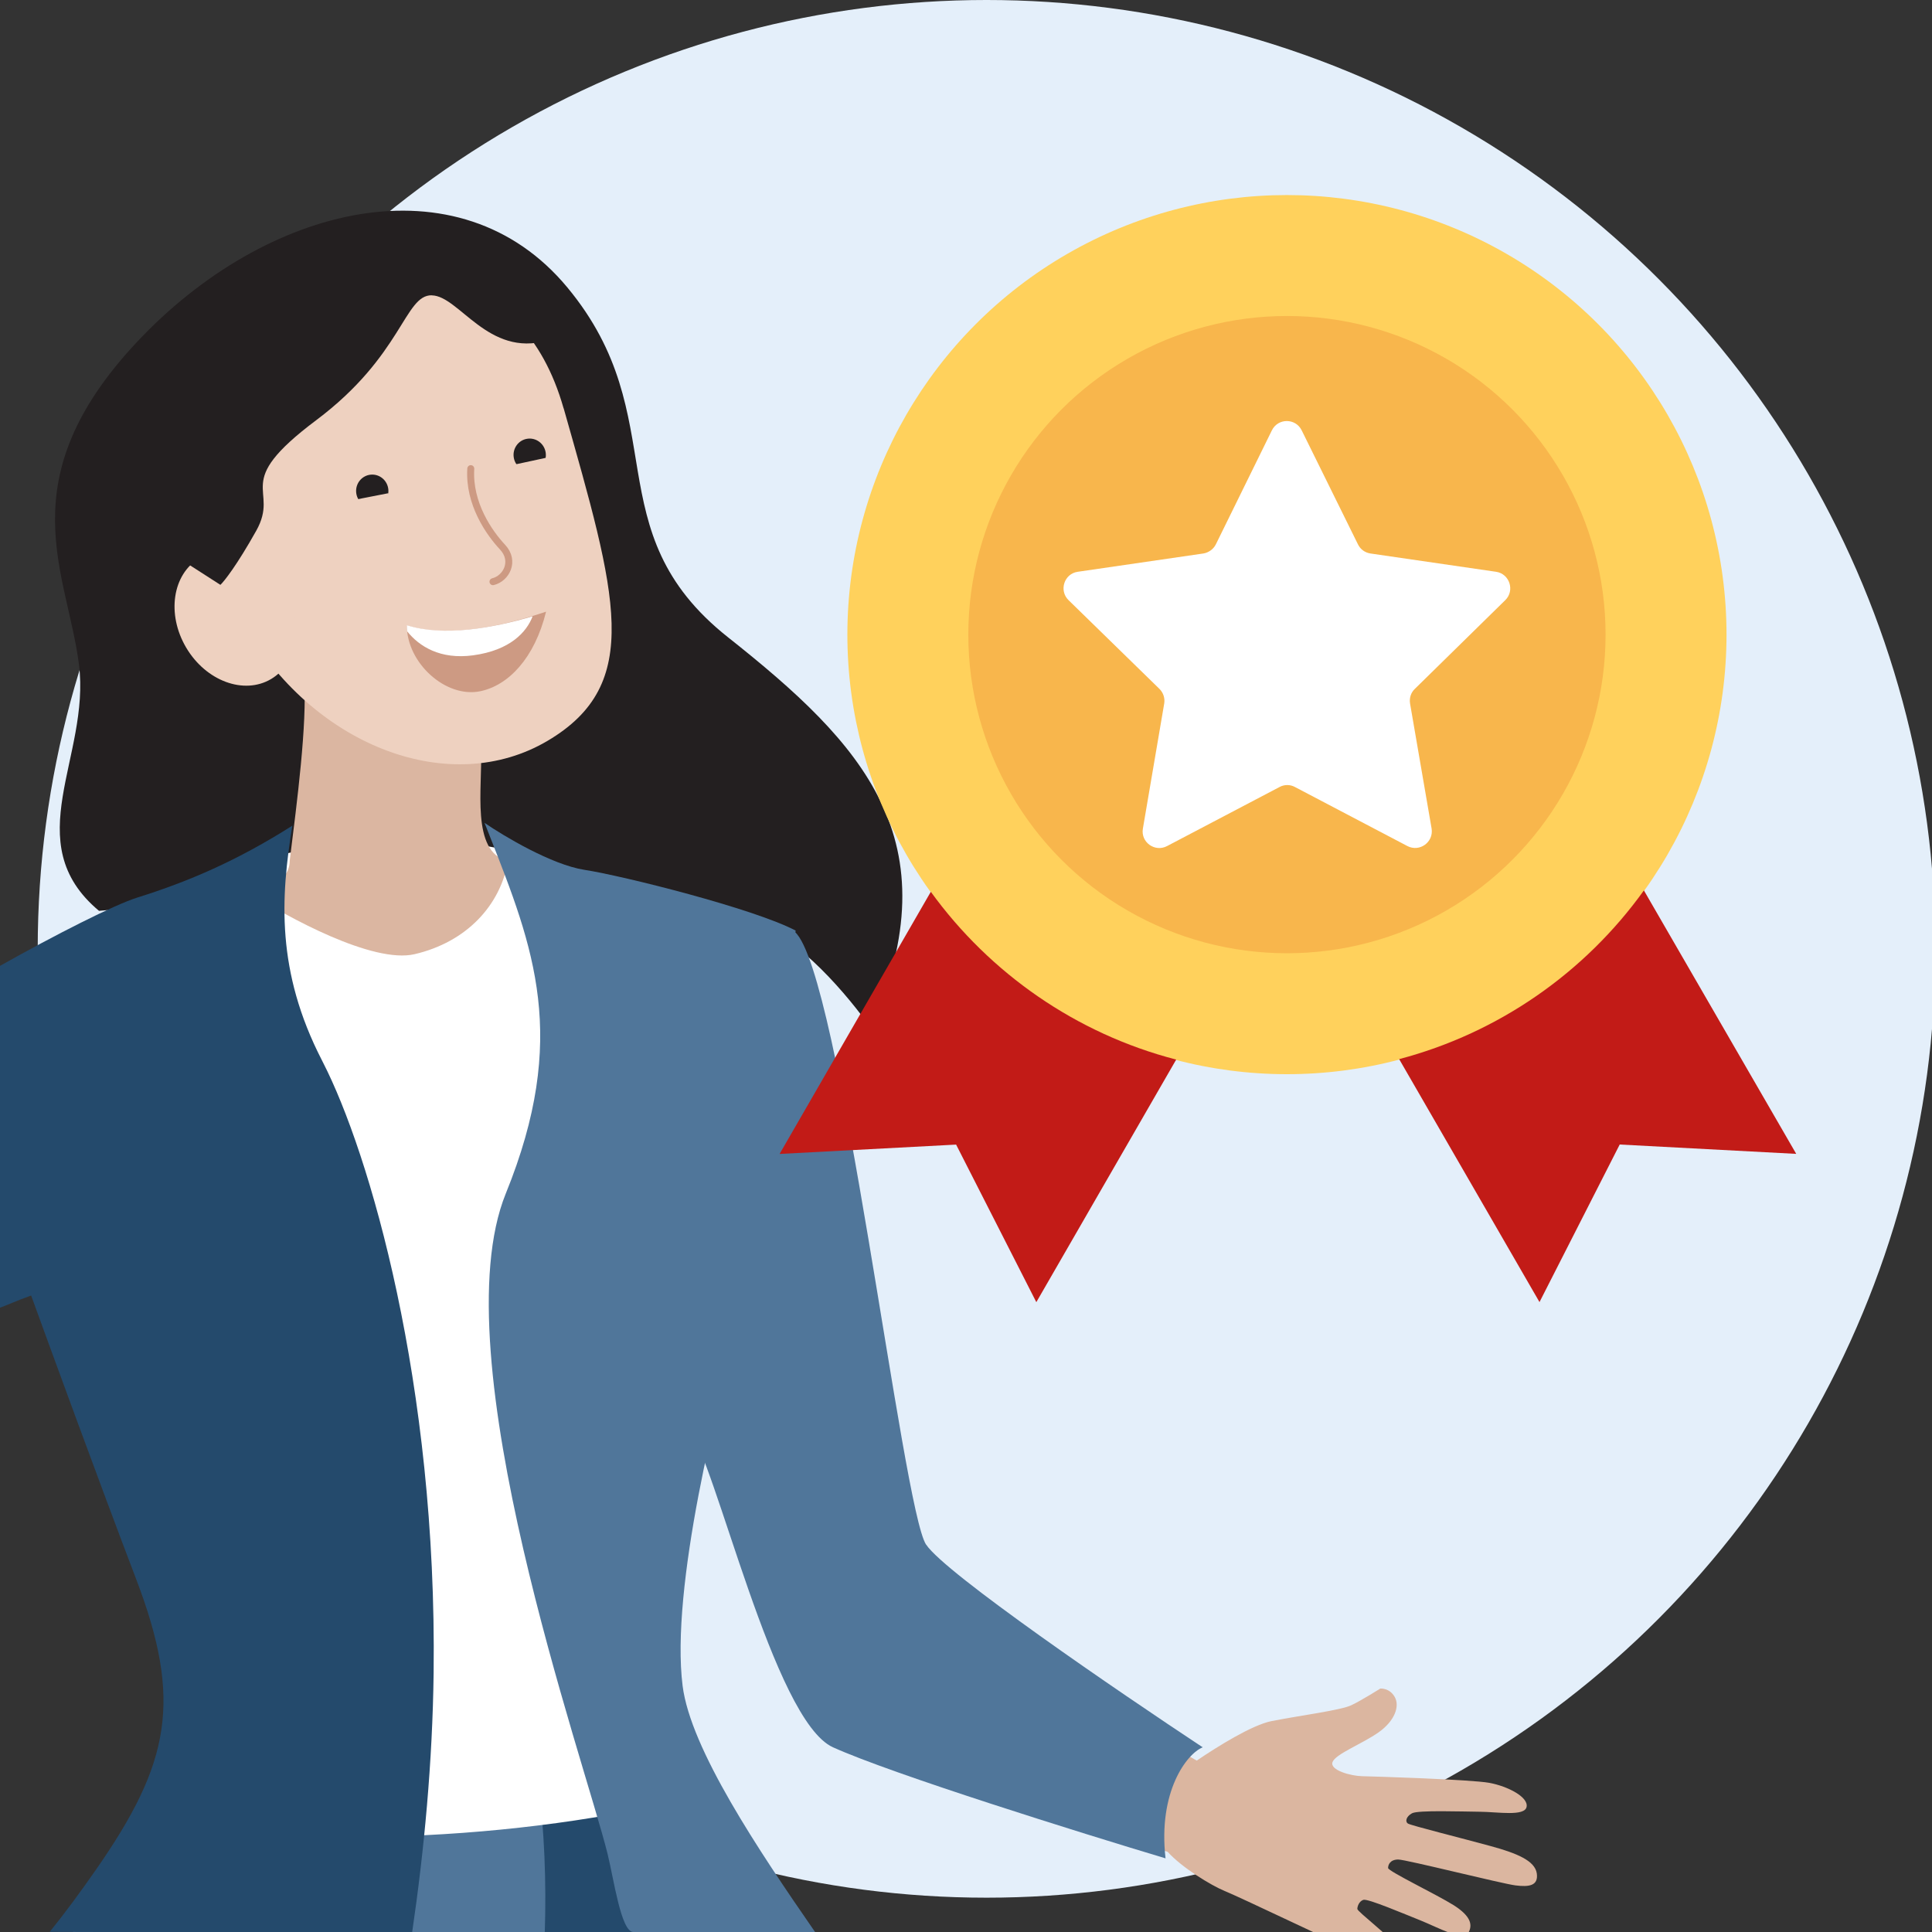
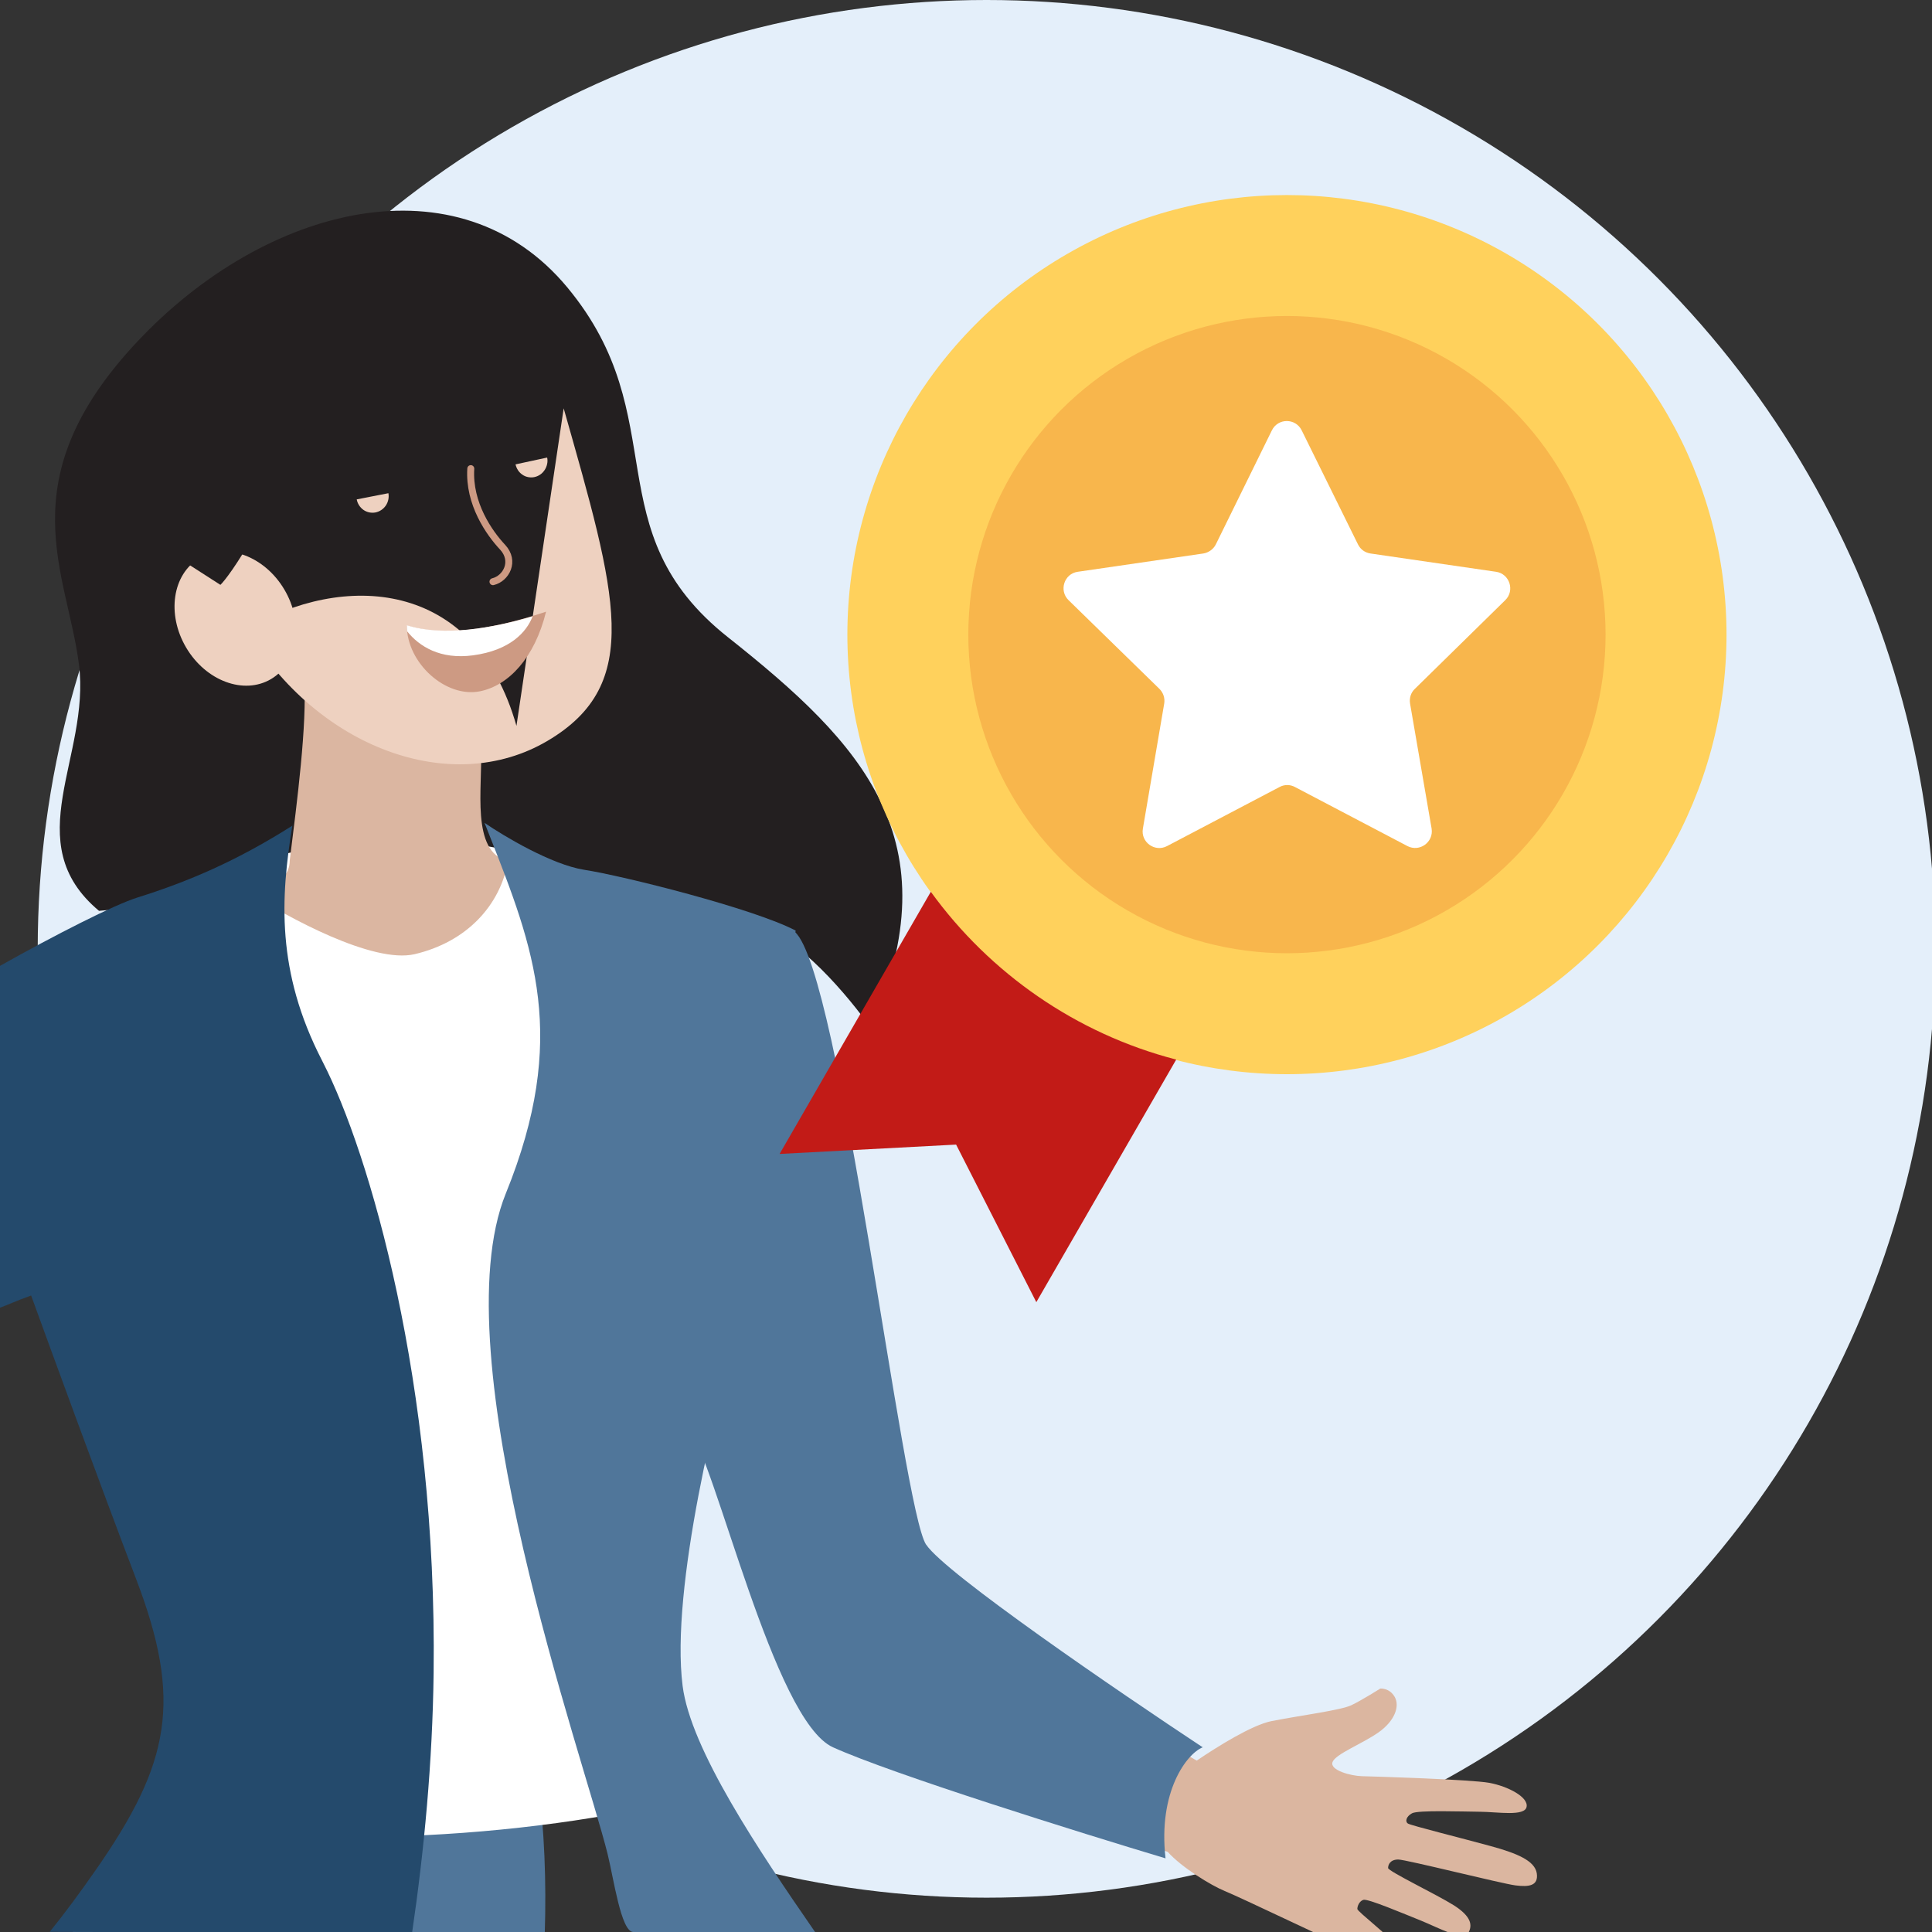
<svg xmlns="http://www.w3.org/2000/svg" id="Layer_1" version="1.1" viewBox="0 0 250 250">
  <rect x="0" y="0" width="250" height="250" fill="#333333" stroke="none" />
  <defs>
    <style>
      .st0 {
        fill: #dbb6a0;
      }

      .st1, .st2, .st3 {
        fill-rule: evenodd;
      }

      .st1, .st4 {
        fill: #50769a;
      }

      .st5, .st2 {
        fill: #fff;
      }

      .st6 {
        fill: none;
        stroke: #cd9a83;
        stroke-linecap: round;
        stroke-width: .9px;
      }

      .st7 {
        fill: #cd9a83;
      }

      .st8 {
        fill: #dbb6a1;
      }

      .st9 {
        fill: #231f20;
      }

      .st10 {
        fill: #e4effa;
      }

      .st11 {
        fill: #eed1c0;
      }

      .st3 {
        fill: #8fa7a0;
      }

      .st12 {
        fill: #c21b17;
      }

      .st13 {
        fill: #9b8a84;
      }

      .st14 {
        fill: #f8b64c;
      }

      .st15 {
        fill: #244a6c;
      }

      .st16 {
        fill: #7a9ebf;
      }

      .st17 {
        fill: #ffd15c;
      }
    </style>
  </defs>
  <g id="_x30_1_x5F_Basics_x5F_Icons_x5F_Illustrations_x2F_06_x5F_illustrations_x5F_Spot_x2F_a6-properties">
    <g id="_x32_56x256_x5F_y31-coverage">
      <circle id="Oval" class="st10" cx="127.66" cy="122.78" r="122.78" />
      <polygon id="Path" class="st5" points="40.36 108.95 96.55 108.95 96.55 126.96 40.36 126.96 40.36 108.95" />
      <polygon id="Path1" data-name="Path" class="st5" points="40.36 144.98 96.55 144.98 96.55 162.99 40.36 162.99 40.36 144.98" />
      <rect id="Rectangle" class="st16" x="52.37" y="134.96" width="5.5" height="9.91" />
      <rect id="Rectangle1" data-name="Rectangle" class="st16" x="52.5" y="62.62" width="5.5" height="9.91" />
      <rect id="Rectangle2" data-name="Rectangle" class="st16" x="52.37" y="170.55" width="5.5" height="9.91" />
      <rect id="Rectangle3" data-name="Rectangle" class="st16" x="64.48" y="134.96" width="5.5" height="9.91" />
      <rect id="Rectangle4" data-name="Rectangle" class="st16" x="64.53" y="99.08" width="5.5" height="9.91" />
      <rect id="Rectangle5" data-name="Rectangle" class="st16" x="64.61" y="62.62" width="5.5" height="9.91" />
      <rect id="Rectangle6" data-name="Rectangle" class="st16" x="64.48" y="170.55" width="5.5" height="9.91" />
      <rect id="Rectangle7" data-name="Rectangle" class="st16" x="76.6" y="134.96" width="5.5" height="9.91" />
      <rect id="Rectangle8" data-name="Rectangle" class="st16" x="76.64" y="99.08" width="5.5" height="9.91" />
      <rect id="Rectangle9" data-name="Rectangle" class="st16" x="76.72" y="62.62" width="5.5" height="9.91" />
      <rect id="Rectangle10" data-name="Rectangle" class="st16" x="76.6" y="170.55" width="5.5" height="9.91" />
      <rect id="Rectangle11" data-name="Rectangle" class="st13" x="27.3" y="146.77" width="2.48" height="19.61" rx="1.21" ry="1.21" />
      <path id="Path2" data-name="Path" class="st3" d="M36.83,135.56c.66,2.64.78,5.53.23,8.46-1.82,9.78-10.32,16.4-18.99,14.79-8.66-1.61-14.21-10.85-12.39-20.63,1.41-7.57,6.83-13.25,13.22-14.68-.07-.86-.02-1.74.14-2.62,1.22-6.56,8.65-10.68,16.59-9.2,5.49,1.02,9.78,4.45,11.51,8.64,2.09-.97,4.5-1.32,6.93-.86,6.27,1.17,10.4,7.21,9.23,13.5-1.17,6.29-7.2,10.44-13.47,9.27-4.32-.8-7.62-3.92-8.88-7.84-1.27.57-2.66.97-4.13,1.18Z" />
      <path id="Path3" data-name="Path" class="st9" d="M12.83,117.86l23.6-2.05c8.53-1.83,21.91-10.32,22.67-7.52.75,2.8,3.78,5.23,5.74,4.07,1.14.69,5.02-1.3,7.14,1.51,2.65,3.5,18.95,4.14,25.77,5.8,5.46,1.33,12.24,9.48,14.95,13.39,10.65-24.44-1.08-36.8-18.5-50.6-17.42-13.8-6.78-28.38-20.78-45.26-14-16.88-39.03-10.76-55.74,7.1-16.71,17.85-8.96,29.79-7.46,41.71,1.5,11.92-8,23.01,2.6,31.86Z" />
-       <path id="Path4" data-name="Path" class="st15" d="M87.99,226.47c2.23,6.92,16.89,23.6,7.6,23.66-15.37.1-10.28,0-33.89.1-6.36.03-3.65-6.34,8.12-19.11l18.17-4.65Z" />
      <path id="Path5" data-name="Path" class="st4" d="M9.4,250c5.99-9.34,11.14-16.94,13.61-21.87,7.99,1.97,14.75,6.99,46.61,2.36.83,6.35,1.09,12.96.87,19.75l-61.09-.24Z" />
      <path id="Path6" data-name="Path" class="st5" d="M31.64,112.16c7.96-3.6,26.03-4.29,33.98-2.11,6.36,1.74,25.61,8.32,34.44,11.38l-15.32,92,6.72,18.56c-20.01,5.75-53.51,7.86-70.85,3.01,3.87-12.04,7.5-21.19.06-42.88-4.96-14.46-10.96-29.59-18.01-45.37-1.26-11.76-.53-18.36,2.21-19.8,4.1-2.16,16.14-10.48,26.76-14.8Z" />
      <path id="Path7" data-name="Path" class="st8" d="M62.23,97.18c.26,4.49-1.39,13.12,3.51,14.24-1,5.74-5.36,10.48-12.09,12.05-5.38,1.26-16.48-4.78-21.36-7.95,0-.66,5.19-.5,5.2-4.15.96-7.75,2.26-17.57,1.87-23.57l22.87,9.38Z" />
-       <path id="Path8" data-name="Path" class="st11" d="M72.94,52.84c6.85,24.13,10.37,35.66-2.08,43.02-12.44,7.36-29.88.9-38.96-14.44s-6.34-33.73,6.1-41.09c12.44-7.36,29.49-6.67,34.93,12.51Z" />
+       <path id="Path8" data-name="Path" class="st11" d="M72.94,52.84c6.85,24.13,10.37,35.66-2.08,43.02-12.44,7.36-29.88.9-38.96-14.44c12.44-7.36,29.49-6.67,34.93,12.51Z" />
      <path id="Path9" data-name="Path" class="st6" d="M60.92,60.64c-.29,4.53,2.41,8.35,4.11,10.16,1.69,1.81.47,4.06-1.24,4.47" />
      <path id="Path10" data-name="Path" class="st7" d="M70.66,79.15c-5.32,1.79-12.7,3.5-18.02,1.77,0,4.89,5.05,9.43,9.48,8.53,3.68-.75,7.06-4.29,8.54-10.3Z" />
      <path id="Path11" data-name="Path" class="st2" d="M68.92,79.75c-.76,2.01-2.88,4.4-7.71,5.05-4.24.57-6.96-1.15-8.53-3.11-.03-.26-.04-.52-.04-.79,4.76,1.52,11.15.37,16.28-1.15Z" />
      <ellipse id="Oval1" data-name="Oval" class="st9" cx="48.16" cy="63.54" rx="2.09" ry="2.12" transform="translate(-4.91 4.04) rotate(-4.58)" />
      <path id="Path12" data-name="Path" class="st11" d="M46.16,64.62c.1.55.42,1.04.87,1.36.46.32,1.02.43,1.56.33.54-.11,1.02-.43,1.34-.9.31-.47.43-1.04.33-1.59l-2.05.4-2.05.4Z" />
      <ellipse id="Oval2" data-name="Oval" class="st9" cx="68.54" cy="58.87" rx="2.09" ry="2.12" transform="translate(-8.27 11.3) rotate(-8.89)" />
      <path id="Path13" data-name="Path" class="st11" d="M70.8,59.2c.06.27.06.56,0,.83-.05.27-.16.54-.31.77-.15.23-.34.44-.57.6-.23.16-.48.27-.75.33-.27.06-.54.06-.81.01-.27-.05-.53-.15-.75-.31-.23-.15-.43-.35-.58-.58-.15-.23-.26-.49-.32-.76l2.04-.44,2.04-.44Z" />
      <ellipse id="Oval3" data-name="Oval" class="st11" cx="30.44" cy="80.04" rx="7.38" ry="9.09" transform="translate(-36.51 26.66) rotate(-30.61)" />
      <path id="Path14" data-name="Path" class="st9" d="M55.88,38.22c3.54.07,7.28,8.05,14.93,5.84l-13.04-13.39-16.95,1.33-17.83,10.68-9.3,23.47,14.83,9.53c.49-.46,2.11-2.5,4.63-6.99,3.15-5.61-3.42-5.93,7.77-14.32,11.19-8.39,11.41-16.23,14.96-16.16Z" />
      <path id="Path15" data-name="Path" class="st15" d="M6.42,250c1.87-2.31,3.9-5.05,6.01-8.08,9.61-13.81,11.19-21.86,5.19-37.58-4.8-12.58-11.05-29.71-13.59-36.7-2.13.76-3,1.21-4.04,1.58v-44.23c7.14-4.02,14.82-7.92,17.76-8.84,6.67-2.09,12.94-4.78,20.08-9.31-1.53,9.34-2.09,18.85,3.81,30.33l.15.3c6,11.7,14.78,41.54,14.32,79.01-.14,11.53-1.23,23.05-2.79,33.64l-46.91-.14Z" />
      <path id="Path16" data-name="Path" class="st1" d="M81.92,250c-1.56-.08-2.5-6.87-3.3-10.11-3.04-12.24-21.67-64.52-13.17-85.45,8.2-20.19,3.62-31.79-2.11-46.34-.21-.54-.42-1.08-.64-1.62,2.55,1.75,8.7,5.41,12.89,6.07,5.09.79,21.99,5.03,27.37,7.87-2.21,12.18-5.57,33.43-6.76,49.86-.05-.02-.1-.05-.14-.07-3.24,10.74-9.32,35.37-7.73,47.94,1.04,8.18,9.78,21.21,17.14,31.85h-23.55Z" />
      <path id="Path17" data-name="Path" class="st0" d="M181.17,254.9c.87-.43.68-1.5-.23-2.85-.91-1.35-5.31-4.7-5.3-5.03,0-.33.21-.98.77-1.18.56-.2,5.31,1.83,7.47,2.69,2.18.88,5.46,2.7,6.09,1.64.63-1.06.39-2.19-1.82-3.61-2.22-1.4-8.53-4.42-8.53-4.84,0-.42.25-1.09,1.31-1.1,1.07.02,13.42,3.13,15.17,3.35,1.75.22,2.99.06,2.76-1.56-.25-1.62-2.52-2.59-5.98-3.53-3.49-.96-10.39-2.68-10.71-2.92-.35-.24-.24-.89.54-1.32.78-.43,6.48-.22,8.79-.2,2.31.02,5.8.63,6.04-.63.26-1.26-2.4-2.66-4.82-3.11-2.42-.44-15.03-.83-16.47-.86-1.45-.03-4.21-.78-3.82-1.83.39-1.04,3.78-2.33,5.91-3.81,2.13-1.48,2.82-3.4,2.14-4.61-.68-1.2-1.87-1.09-1.87-1.09,0,0-2.32,1.47-3.73,2.15-1.41.67-6.47,1.3-10.34,2.06-2.56.51-7.07,3.34-9.68,5.11-4.78-2.85-17.45-7.79-22.43-12.49-4.45-4.22-13.78-9.95-20.95-8.9,0,0-2.7-.99-6.82,1.68-4.12,2.68.32,8.83,2.28,11.25,1.98,2.42,4.42,5.69,12.83,9.43,7.41,3.3,26.89,9.44,31.33,10.84,1.81,2.02,5.59,4.33,7.38,5.07,2.02.81,14.38,6.75,15.4,7.12,1.02.37,6.45,3.47,7.32,3.06l-.02-.02Z" />
      <path id="Path18" data-name="Path" class="st4" d="M119.84,199.88c-3.08-4.63-11.11-74.04-16.97-79.28-12.3,6.72-13.96,37.68-13.87,64,3.65,4.6,11.08,38.02,18.79,41.5,7.71,3.48,31.9,11.03,43.03,14.37-.99-8.64,2.75-13.54,4.81-14.37-10.9-7.2-33.32-22.52-35.78-26.22Z" />
      <circle class="st17" cx="166.53" cy="82.12" r="56.88" />
      <g>
        <path class="st12" d="M120.45,115.39l-19.57,33.93,22.84-1.21,10.38,20.39,18.1-31.39c-12.97-3.36-24.11-11.17-31.75-21.71Z" />
-         <path class="st12" d="M212.72,115.22c-7.59,10.58-18.73,18.42-31.67,21.83l18.16,31.44,10.38-20.39,22.84,1.21-19.71-34.09Z" />
      </g>
      <circle class="st14" cx="166.53" cy="82.12" r="41.23" />
      <path class="st5" d="M194.78,77.66c1.27-1.24.56-3.41-1.18-3.67l-16.27-2.37c-.71-.11-1.3-.54-1.61-1.18l-7.28-14.75c-.79-1.61-3.07-1.61-3.86,0l-7.25,14.75c-.31.62-.93,1.07-1.61,1.18l-16.27,2.37c-1.75.25-2.45,2.43-1.18,3.67l11.76,11.48c.51.51.73,1.21.62,1.89l-2.76,16.19c-.31,1.75,1.55,3.1,3.13,2.26l14.55-7.64c.62-.34,1.38-.34,2,0l14.55,7.64c1.58.82,3.41-.51,3.13-2.26l-2.79-16.19c-.11-.71.11-1.41.62-1.89l11.7-11.48Z" />
    </g>
  </g>
</svg>